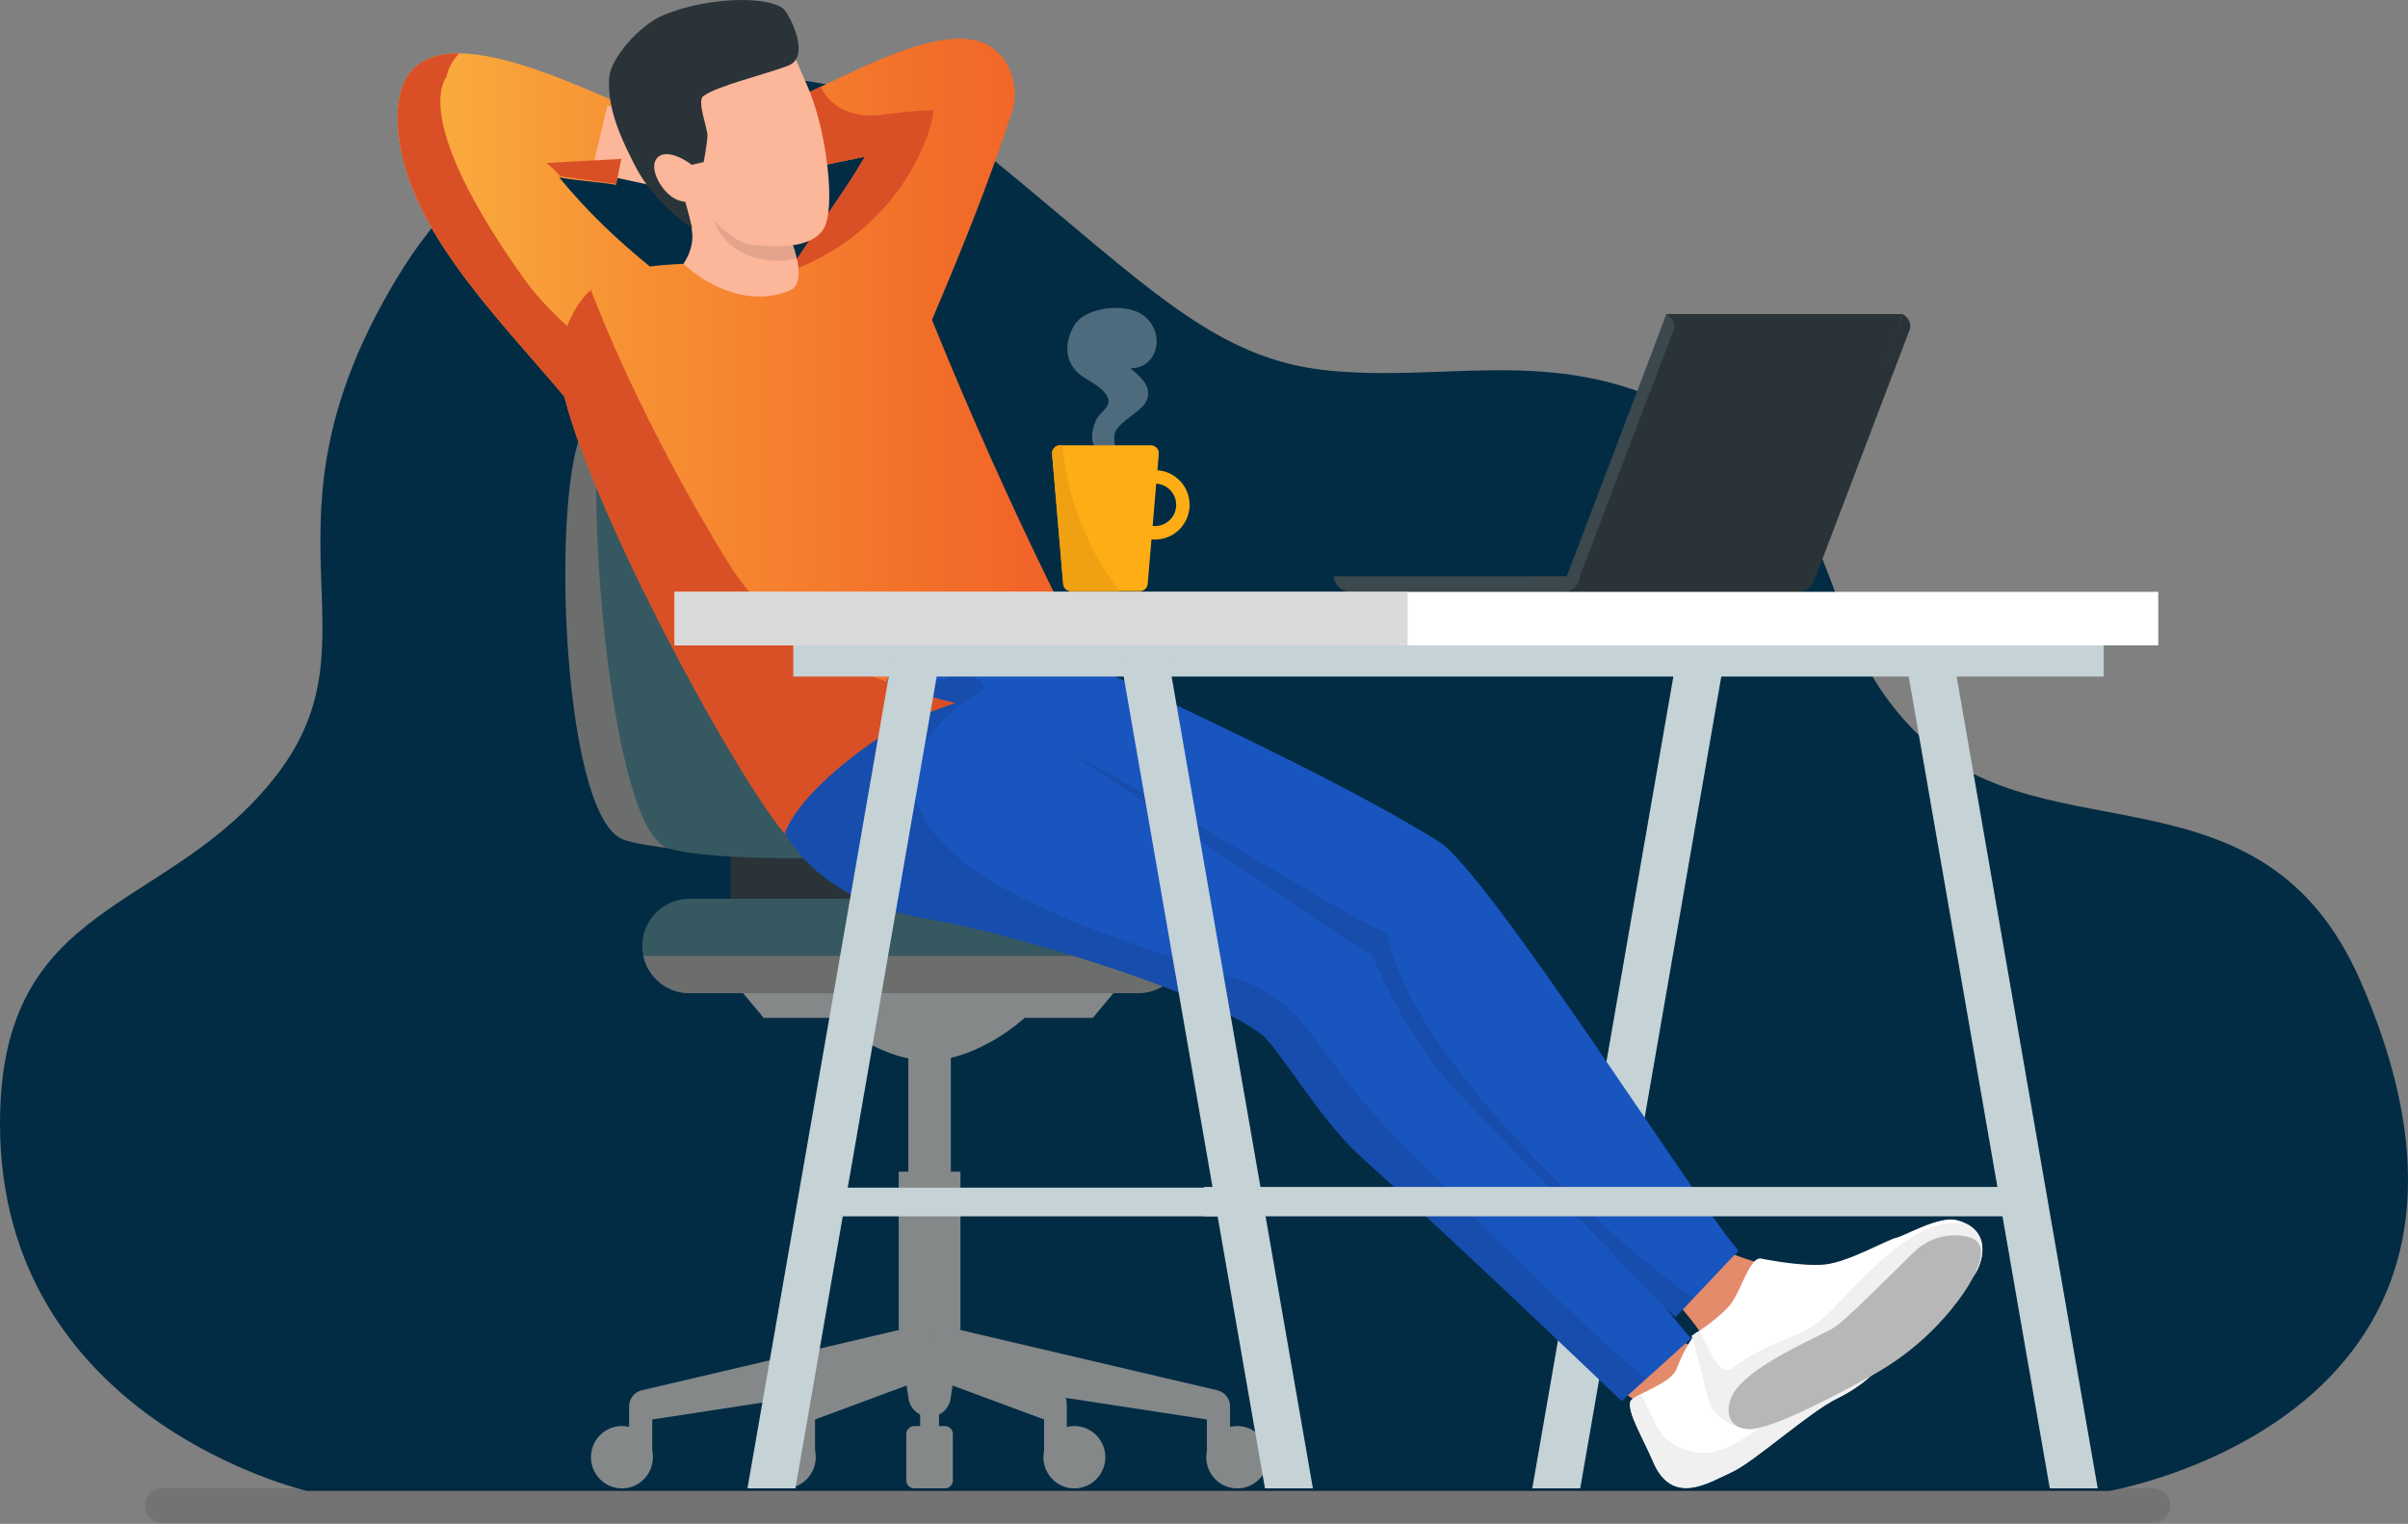
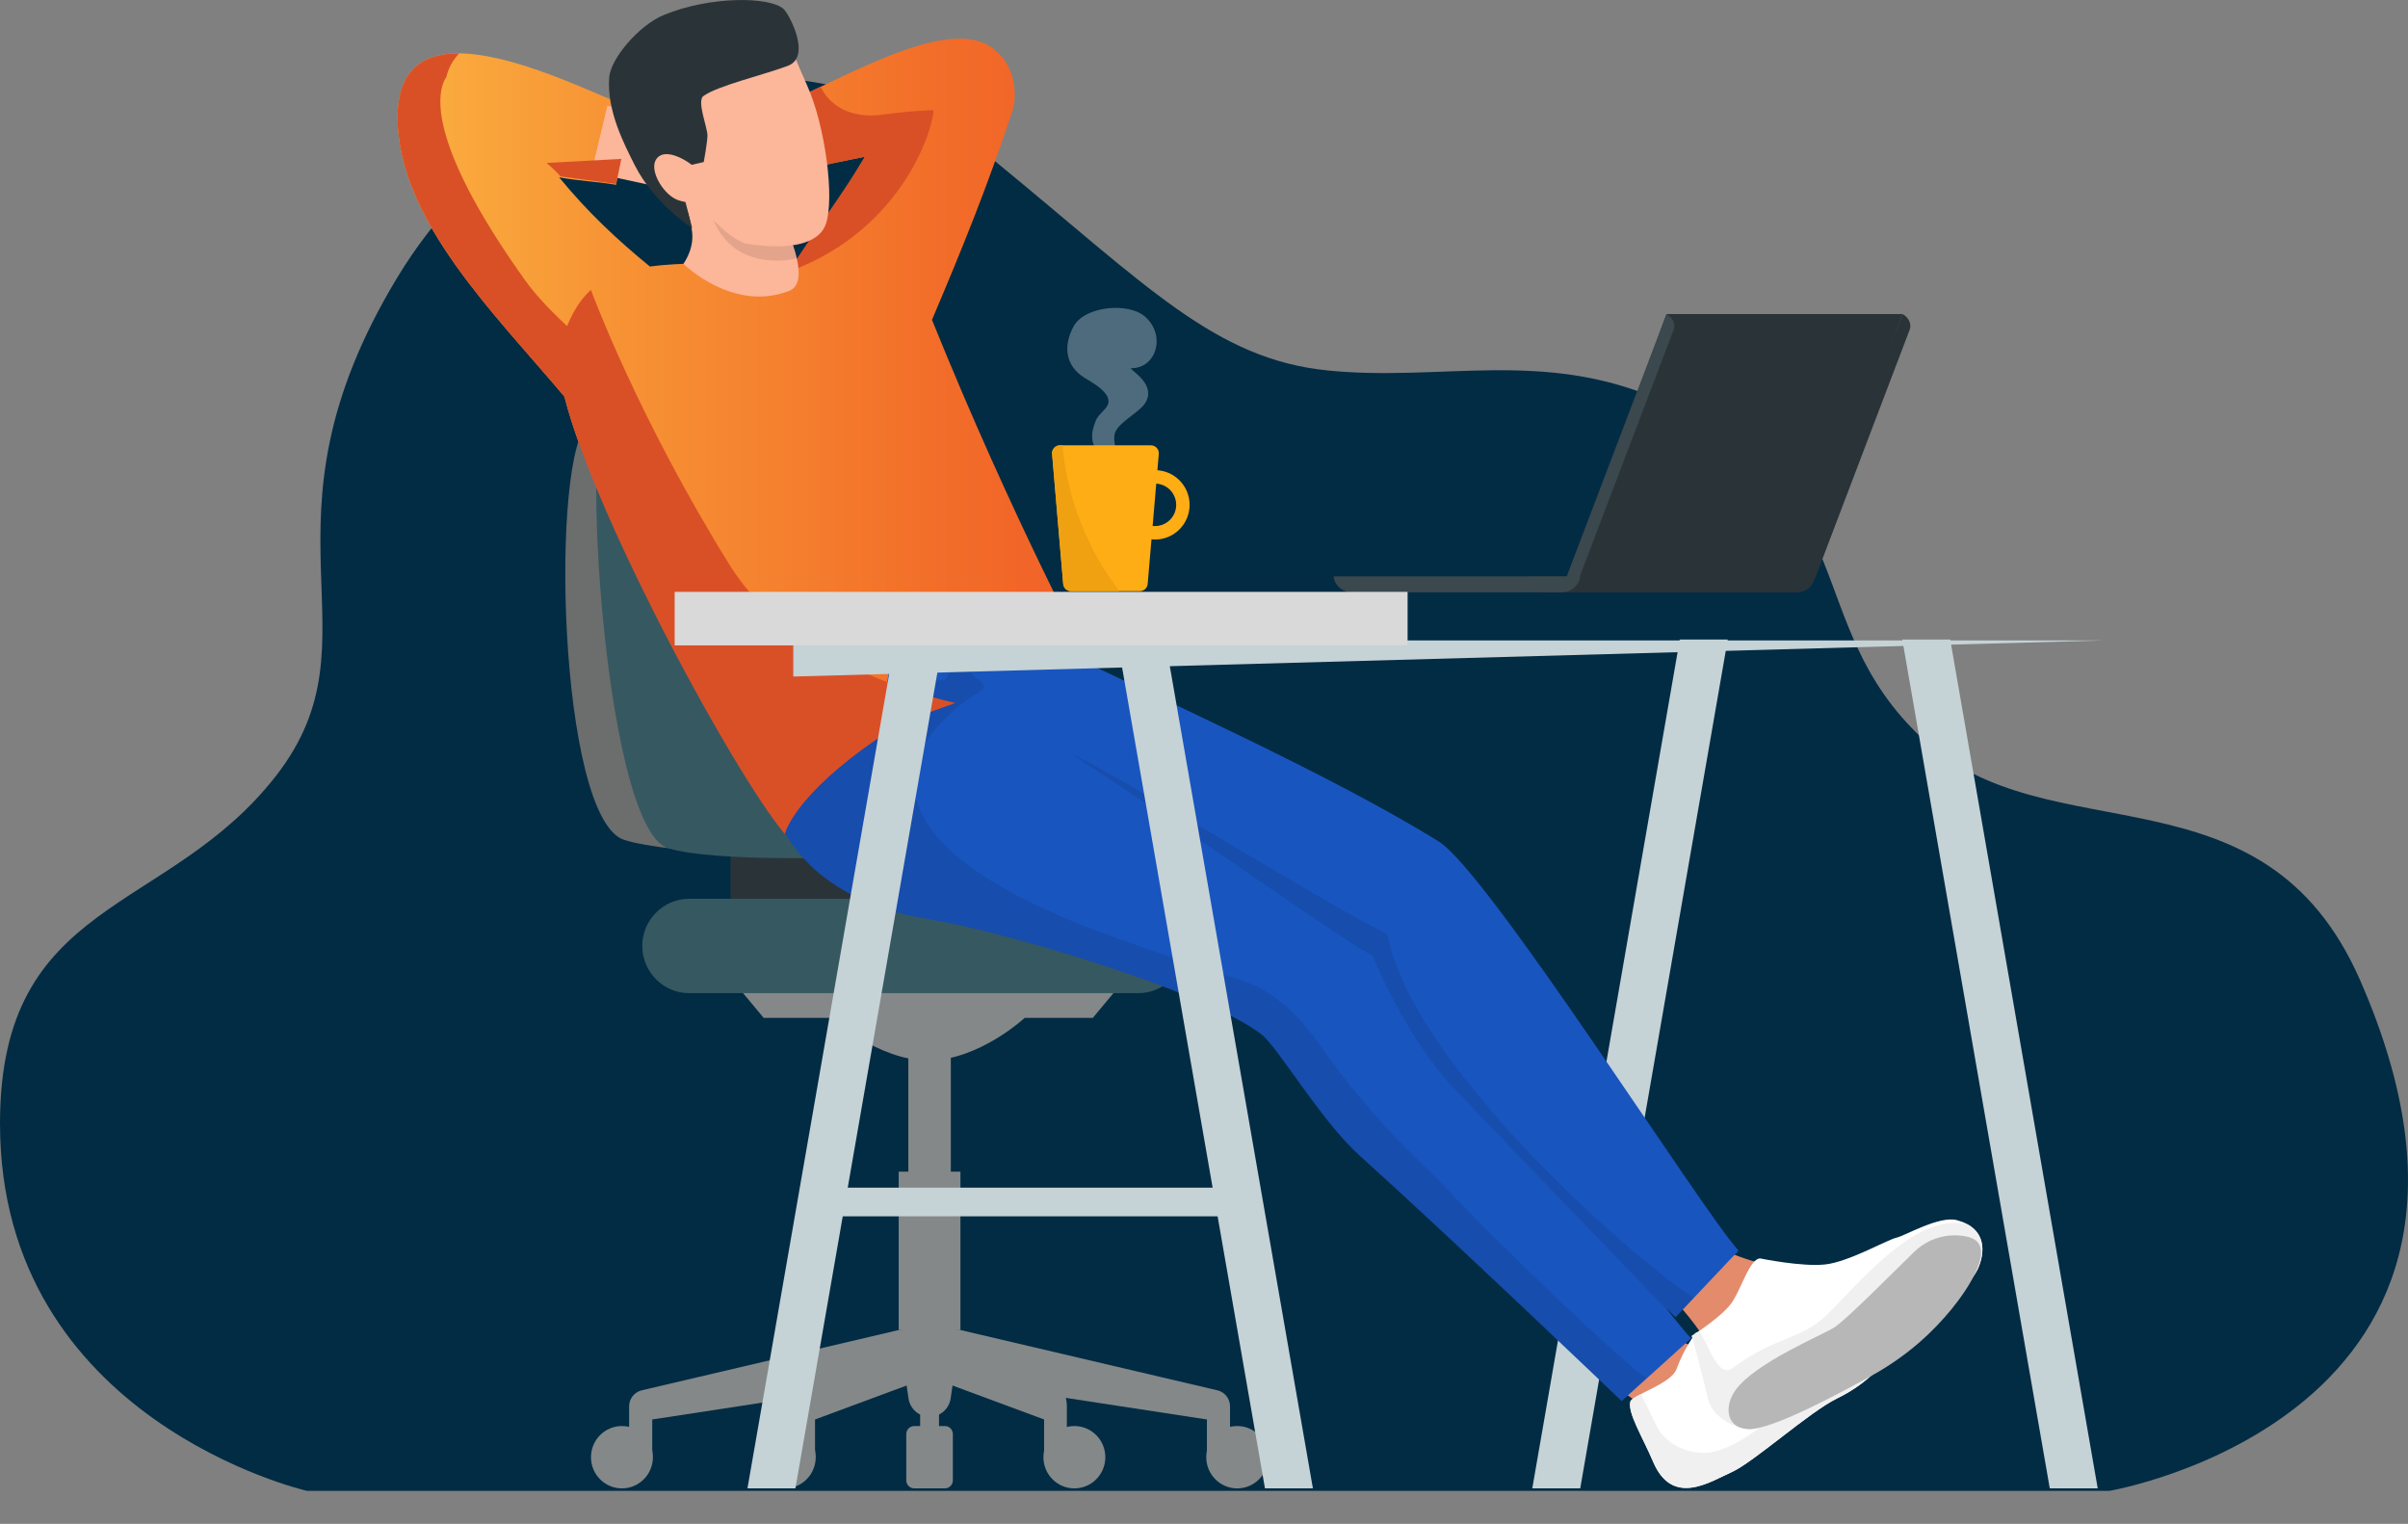
<svg xmlns="http://www.w3.org/2000/svg" fill="none" height="317" viewBox="0 0 501 317" width="501">
  <rect x="0" y="0" width="501" height="317" fill="#808080" stroke="none" />
  <linearGradient id="a" gradientUnits="userSpaceOnUse" x1="82.726" x2="227.3" y1="90.767" y2="90.767">
    <stop offset="0" stop-color="#fbb040" />
    <stop offset=".3" stop-color="#f79435" />
    <stop offset=".65" stop-color="#f4782c" />
    <stop offset=".78" stop-color="#f26d29" />
    <stop offset="1" stop-color="#f16027" />
  </linearGradient>
  <clipPath id="b">
    <path d="m30.161 0h421.41v316.851h-421.41z" />
  </clipPath>
  <path d="m345.207 83.134c43.648 18.956 28.712 46.148 54.841 70.581s70.868 4.271 90.996 50.213c39.709 90.624-52.188 106.217-52.188 106.217h-374.976s-63.88-14.61-63.88-76.438c0-47.024 34.826-43.232 57.445-72.337 22.619-29.105-6.18-51.619 25.147-103.533 31.332-51.913 92.917-50.142 124.575-24.188 31.652 25.954 45.628 41.063 69.104 43.421 23.595 2.369 44.619-4.499 68.936 6.058z" fill="#022c44" />
  <g clip-path="url(#b)">
    <path d="m238.135 65.787c-3.468-2.929-12.449-2.096-14.737 2.061-2.207 4.007-1.843 8.264 2.329 10.792 1.548.938 5.403 3.056 4.865 5.266-.29 1.195-2.02 2.201-2.561 3.487-2.561 6.085 1.382 7.68 6.233 10.208-1.349-1.33-3.03-5.736-2.232-7.68.913-2.221 5.002-4.135 6.208-6.029 2.368-3.72-2.428-6.466-3.007-7.293 5.366.155 7.483-6.945 2.902-10.811z" fill="#fff" opacity=".3" />
    <path d="m241.093 94.429-2.312 27.045c-.072.852-.784 1.505-1.636 1.505h-14.302c-.852 0-1.561-.653-1.636-1.505l-2.312-27.045c-.083-.96.673-1.787 1.636-1.787h18.929c.963 0 1.719.824 1.636 1.787zm6.413 10.592c0 3.98-3.229 7.216-7.199 7.216-3.971 0-7.199-3.236-7.199-7.216s3.228-7.215 7.199-7.215c3.97 0 7.199 3.235 7.199 7.215zm-2.793 0c0-2.436-1.975-4.417-4.406-4.417s-4.407 1.981-4.407 4.417c0 2.437 1.976 4.417 4.407 4.417s4.406-1.98 4.406-4.417z" fill="#ffad14" />
    <path d="m231.356 120.86c-5.698-8.139-9.451-18.206-10.278-28.218h-.547c-.963 0-1.719.824-1.636 1.787l2.312 27.045c.072.852.784 1.505 1.636 1.505h10.044c-.521-.703-1.037-1.408-1.534-2.119z" fill="#f0a112" />
    <path d="m318.8 309.621h9.975l30.691-176.586h-9.975z" fill="#c5d2d6" />
    <path d="m395.781 133.035 30.688 176.586h9.975l-30.688-176.586z" fill="#c5d2d6" />
    <path d="m321.885 123.214h52.053c1.91 0 3.463-1.452 3.667-3.31h-59.39c.204 1.858 1.758 3.31 3.667 3.31z" fill="#2a3438" />
    <path d="m395.839 65.331-21.34 56.074c1.421.324 2.817-.254 3.267-1.432l19.557-51.392c.45-1.178-.209-2.544-1.484-3.25z" fill="#2a3438" />
    <path d="m326.024 121.463h49.493l20.322-56.132h-49.107z" fill="#2a3438" />
    <path d="m346.732 65.331-21.34 56.074c1.421.324 2.817-.254 3.267-1.432l19.557-51.392c.447-1.178-.209-2.544-1.484-3.25z" fill="#3b484e" />
    <path d="m281.288 123.214h43.64c1.998 0 3.623-1.452 3.838-3.31h-51.314c.215 1.858 1.841 3.31 3.838 3.31z" fill="#3b484e" />
    <path d="m193.904 66.545c6.164-14.534 11.523-27.674 16.675-43.28 1.288-3.748.32-9.605-3.187-12.49-9.2-9.149-34.414 7.31-45.134 10.955l4.443 13.521c3.945-.716 8.597-1.717 13.263-2.655-4.362 7.31-9.031 14.965-13.462 22.043-1.893.025-3.841.058-5.841.064-10.9.03-19.133-.105-25.449.736-6.783-5.537-12.994-11.348-18.876-18.547 4.122.763 7.974.877 11.851 1.552l2.889-16.052c-14.189-5.769-49.256-23.824-48.332 3.075.715 20.765 20.093 39.712 34.69 57.026 6.299 25.071 35.509 78.739 45.848 90.997 0 0 1.788-7.979 19.825-20.182 12.704-8.595 44.193-14.284 44.193-14.284s-16.688-31.089-33.39-72.478z" fill="url(#a)" />
    <path d="m185.284 151.662h-33.282v40.108h33.282z" fill="#2a3438" />
    <path d="m122.541 87.927c-8.184 6.043-6.465 82.431 7.365 86.809 9.547 3.023 39.827 3.571 39.827 3.571s-28.305-104.33-47.195-90.38z" fill="#6c6d6d" />
    <path d="m127.45 85.18c-7.378-7.008-2.329 86.868 11.501 91.246 9.547 3.022 38.966 1.883 38.966 1.883s-40.92-84.057-50.467-93.126z" fill="#365861" />
    <g fill="#848889">
      <path d="m197.825 209.18h-8.841v48.897h8.841z" />
      <path d="m152.741 204.373 6.145 7.368h14.169s9.558 8.864 20.074 8.864c10.515 0 20.074-8.864 20.074-8.864h14.168l6.145-7.368h-80.777z" />
      <path d="m133.526 289.221c-1.543.363-2.633 1.746-2.633 3.339v10.576h4.807v-7.847l57.705-8.833v-10.715l-6.421.941z" />
      <path d="m166.047 289.221c-.704.363-1.203 1.746-1.203 3.339v10.576h4.729v-7.847l23.829-8.833v-10.715l-2.933.941z" />
      <path d="m253.284 289.221-53.458-12.539-6.421-.941v10.715l57.704 8.833v7.847h4.807v-10.576c0-1.593-1.09-2.979-2.632-3.339z" />
      <path d="m220.76 289.221-24.422-12.539-2.933-.941v10.715l23.829 8.833v7.847h4.732v-10.576c0-1.593-.499-2.979-1.203-3.339z" />
      <path d="m189.02 290.914c.32 2.188 2.186 3.811 4.385 3.811s4.061-1.621 4.384-3.811l1.852-12.634h-12.472z" />
      <path d="m195.364 289.44h-3.921v10.924h3.921z" />
      <path d="m163.276 296.653c-3.556 0-6.44 2.904-6.44 6.485 0 3.582 2.884 6.486 6.44 6.486 3.557 0 6.44-2.904 6.44-6.486 0-3.581-2.883-6.485-6.44-6.485z" />
      <path d="m257.409 296.653c-3.557 0-6.44 2.904-6.44 6.485 0 3.582 2.883 6.486 6.44 6.486s6.44-2.904 6.44-6.486c0-3.581-2.883-6.485-6.44-6.485z" />
      <path d="m223.53 296.653c-3.556 0-6.44 2.904-6.44 6.485 0 3.582 2.884 6.486 6.44 6.486 3.557 0 6.441-2.904 6.441-6.486 0-3.581-2.884-6.485-6.441-6.485z" />
      <path d="m196.583 296.653h-6.362c-.919 0-1.664.749-1.664 1.676v9.616c0 .927.745 1.676 1.664 1.676h6.362c.919 0 1.664-.749 1.664-1.676v-9.616c0-.927-.745-1.676-1.664-1.676z" />
      <path d="m129.398 296.653c-3.557 0-6.44 2.904-6.44 6.485 0 3.582 2.883 6.486 6.44 6.486s6.44-2.904 6.44-6.486c0-3.581-2.883-6.485-6.44-6.485z" />
      <path d="m199.823 243.74h-12.842v32.942h12.842z" />
    </g>
    <path d="m236.836 186.971h-93.46c-5.361 0-9.748 4.417-9.748 9.816 0 5.398 4.387 9.815 9.748 9.815h93.46c5.361 0 9.748-4.417 9.748-9.815 0-5.399-4.387-9.816-9.748-9.816z" fill="#365861" />
-     <path d="m143.376 206.602h93.46c4.657 0 8.578-3.338 9.525-7.752h-112.51c.95 4.417 4.868 7.752 9.525 7.752z" fill="#6c6d6d" />
    <path d="m123.057 35.857 13.355 2.882 6.206-14.481-16.264-2.235z" fill="#fcb69a" />
    <path d="m356.409 258.663c-4.36-3.363-14.161-10.999-14.161-10.999l-2.883 13.278s15.281 14.924 16.244 19.844c.963 4.918-5.411 8.502 2.709 9.179 8.121.675 15.132-11.491 15.132-11.491l-1.653-14.379s-11.031-2.068-15.391-5.429z" fill="#e38b6b" />
    <path d="m329.045 256.672-10.678 12.686c2.792 2.116 18.804 19.844 18.804 19.844l6.065 4.334 14.613-11.137s-6.978-2.705-12.025-5.206l-16.776-20.521z" fill="#e38b6b" />
    <path d="m200.576 175.383c.152.044.304.089.456.136l.795.13c-.417-.067-.837-.164-1.251-.266z" fill="#1955bf" />
    <path d="m299.259 175.035c-23.771-14.672-59.923-30.536-82.858-41.809-2.194-1.082-4.636-1.997-7.039-2.42l-22.174-4.342-7.654 45.537 21.495 3.518c-.155-.047-.304-.089-.456-.136-.579-.141-1.153-.307-1.708-.506.561.166 1.137.335 1.708.506.417.102.834.196 1.25.266l-.794-.13c24.783 7.378 60.9 19.785 85.156 27.609 0 0 5.301 14.139 15.883 25.19 13.802 14.415 43.05 43.02 44.286 44.409l15.068-12.189c-7.75-8.468-51.689-79.035-62.166-85.501z" fill="#1955bf" />
    <path d="m281.621 189.964c-17.891-10.811-50.61-33.462-50.61-33.462l-9.721-15.828-14.889.509-6.275-5.186-3.559 5.523-7.467.255-27.278 28.021s4.663 17.175 31.616 21.459c14.569 2.318 57.001 14.672 69.048 23.951 3.374 2.6 12.337 17.944 20.416 25.212 19.171 17.247 54.49 51.041 54.49 51.041l14.458-13.06c-6.763-6.668-61.024-82.873-70.226-88.432z" fill="#1955bf" />
    <path d="m299.206 245.358c-.055-.058-.096-.122-.149-.18-8.871-8.162-16.975-17.167-23.707-26.741-5.094-7.247-9.876-12.269-18.363-14.971-9.147-2.912-21.801-7.086-30.744-10.582-55.263-21.611-33.398-42.215-22.833-48.734 4.293-2.649-4.241-3.05.113-5.349l-3.394-2.804-3.559 5.523-7.467.255-27.278 28.021s4.663 17.175 31.616 21.459c14.569 2.318 57.001 14.672 69.048 23.951 3.374 2.6 12.336 17.944 20.416 25.212 19.171 17.247 54.49 51.041 54.49 51.041l5.066-4.879c-3.132-1.521-31.967-28.835-43.252-41.217z" fill="#000" opacity=".1" />
    <path d="m151.77 117.467c-18.934-30.439-28.589-56.522-28.823-57.164-2.804 2.553-4.829 6.264-6.407 11.691-4.197 14.42 34.496 86.984 46.736 101.496 0 0 1.788-7.979 19.826-20.182 3.926-2.657 9.649-5.036 15.683-7.055-3.509-.824-6.953-1.8-10.303-2.945-14.522-4.973-28.495-12.634-36.709-25.843z" fill="#d95027" />
    <path d="m183.593 23.849c-5.221.75-10.425-.891-12.784-5.661-.03-.044-.069-.077-.099-.124-3.273 1.552-6.189 2.896-8.455 3.667l4.443 13.521c3.946-.716 8.598-1.718 13.264-2.655-4.901 8.211-10.996 16.16-15.902 23.934 24.676-8.958 30.429-31.324 30.128-33.636-3.545.166-7.085.451-10.592.951z" fill="#d95027" />
    <path d="m109.095 58.09c-21.221-29.775-17.899-39.616-16.224-42.08.403-1.842 1.363-3.523 2.676-4.904-7.654-.05-13.184 3.468-12.809 14.359.855 24.803 28.337 47.017 42.492 66.941l7.605-5.379c-1.755-1.756-2.216-6.364-3.849-8.28-6.211-7.285-14.335-12.86-19.892-20.657z" fill="#d95027" />
    <path d="m142.077 33.459-1.416 5.578s2.227 2.467 3.276 8.778c.557 3.355-1.041 6.013-1.747 7.077 0 0 10.347 10.23 22.058 5.592 4.29-1.701.436-11.616-2.313-15.77-3.38-5.114-19.858-11.254-19.858-11.254z" fill="#fcb69a" />
    <path d="m145.435 34.798c.038.119.072.243.102.368.657 2.791 1.449 5.545 2.169 8.322 3.443 13.3 16.931 10.678 18.128 10.211-1.021-3.045-2.445-6.793-3.896-8.988-2.414-3.651-11.501-7.824-16.503-9.912z" fill="#000" opacity=".1" />
    <path d="m164.623 10.034s-14.591 4.66-24.445 11.121c-9.85 6.461.627 13.853.627 13.853s6.506 12.506 14.158 15.618c0 0 14.414 2.957 16.859-4.016 1.846-5.26-.069-20.308-3.899-28.852-1.719-3.833-3.3-7.725-3.3-7.725z" fill="#fcb69a" />
    <path d="m138.076 3.131c-5.182 2.143-11.043 9.094-11.332 12.971-.522 6.95 3.123 13.906 5.336 18.295 3.995 7.926 11.937 13.079 11.937 13.079l-3.212-12.468 5.615-1.303s.786-4.256.77-5.576c-.02-1.621-2.244-7.127-.85-8.145 2.95-2.154 12.613-4.414 17.593-6.295 4.98-1.881.246-10.803-.919-11.837-2.925-2.6-15.311-2.705-24.941 1.281z" fill="#2a3438" />
    <path d="m142.612 33.404c-1.471-.904-4.787-2.401-6.142-.188-1.355 2.213 1.347 6.906 4.164 8.228 1.92.902 6.851 1.491 6.18-2.149-.67-3.637-2.706-4.97-4.202-5.894z" fill="#fcb69a" />
    <path d="m376.267 271.527c-7.704 5.379-17.052 7.107-23.371 5.647 0 0-2.464 3.167-4.084 7.625-1.131 3.123-9.296 5.404-9.613 6.804-.543 2.386 2.461 7.141 4.771 12.534 4.004 9.351 11.754 4.148 16.335 2.088 4.577-2.061 16.084-12.465 21.859-15.289 13.923-6.806 15.614-18.812 13.032-23.063-1.217-2.002-6.896-4.74-18.929 3.659z" fill="#fff" />
    <path d="m369.797 293.976c-4.026 3.271-7.572 6.339-12.618 7.862-4.407 1.334-10.386-.821-12.467-5.108-1.087-2.243-2.16-4.488-3.322-6.693-.003-.008-.005-.016-.011-.022-1.195.617-2.078 1.145-2.177 1.588-.544 2.386 2.461 7.141 4.771 12.534 4.003 9.351 11.754 4.148 16.335 2.088 4.577-2.061 16.083-12.465 21.859-15.289 5.684-2.779 9.329-6.425 11.475-10.056-3.932 1.726-7.817 3.557-11.63 5.562-4.249 2.235-8.49 4.511-12.212 7.536z" fill="#f0f0f0" />
    <path d="m407.141 253.823c-3.645-.979-10.839 3.283-12.618 3.662-1.777.379-9.892 5.028-14.779 5.556-4.887.529-13.521-1.252-13.521-1.252-2.052-.014-3.733 5.675-5.639 8.792-1.907 3.117-8.596 7.315-8.596 7.315s2.147 7.954 3.483 13.474c.579 2.404 3.97 5.487 8.228 5.919 3.694.373 18.079-7.539 25.65-11.735 7.571-4.198 20.463-17.96 22.093-21.47 1.631-3.51 1.962-8.576-4.304-10.261z" fill="#fff" />
    <path d="m409.334 254.692c-9.111-2.177-18.567 7.603-28.026 17.642-6.418 6.812-11.075 5.061-20.874 12.269-2.985 2.196-4.85-4.707-6.889-7.736-.922.633-1.551 1.029-1.551 1.029s2.147 7.954 3.482 13.474c.58 2.404 3.971 5.488 8.228 5.919 3.695.373 18.079-7.539 25.65-11.735 7.572-4.198 20.463-17.96 22.094-21.47 1.41-3.031 1.838-7.224-2.111-9.395z" fill="#f0f0f0" />
    <path d="m409.726 257.38c-2.856-.816-7.651-.644-11.484 3.056-3.833 3.701-14.069 14.1-16.633 15.723-2.563 1.624-16.321 7.271-20.498 12.979-2.269 3.101-2.269 7.883 2.593 8.156 4.862.274 19.522-7.749 25.275-10.88 8.314-4.527 13.562-9.821 17.028-14.044 3.465-4.223 9.607-13.303 3.719-14.987z" fill="#b7b7b7" />
    <path d="m299.259 175.035c-16.94-10.455-40.164-21.515-60.415-31.087-16.525.199-34.077-5.465-26.919 6.378 10.565 4.804 69.638 47.111 73.615 48.391 0 0 5.946 18.55 16.528 29.601 13.801 14.415 45.282 44.345 46.521 45.731l13.12-13.901c-7.751-8.468-51.976-78.647-62.453-85.113z" fill="#1955bf" />
    <path d="m288.608 194.253c-8.523-3.642-49.419-29.161-63.847-36.512-.582-.271-1.164-.542-1.744-.816 20.601 13.272 59.33 40.76 62.523 41.792 0 0 6.798 17.092 17.38 28.144 13.802 14.414 44.347 45.993 45.583 47.381l3.833-4.309c-14.997-9.782-58.96-49.594-63.731-75.677z" fill="#000" opacity=".1" />
-     <path d="m437.694 133.226h-272.649v7.514h272.649z" fill="#c5d2d6" />
-     <path d="m449.037 123.123h-308.668v11.132h308.668z" fill="#fff" />
+     <path d="m437.694 133.226h-272.649v7.514z" fill="#c5d2d6" />
    <path d="m292.86 123.123h-152.491v11.132h152.491z" fill="#d9d9d9" />
    <path d="m155.514 309.621h9.975l30.151-173.234h-9.975z" fill="#c5d2d6" />
    <path d="m233.031 136.387 30.153 173.234h9.975l-30.154-173.234z" fill="#c5d2d6" />
    <path d="m116.653 36.712 11.528 1.554 1.098-5.216-15.565.844c1.046.885 2.034 1.817 2.936 2.818z" fill="#d95027" />
-     <path d="m424.643 246.915h-174.135v6.109h174.135z" fill="#c5d2d6" />
    <path d="m262.144 247.064h-94.914v5.963h94.914z" fill="#c5d2d6" />
-     <path d="m447.964 316.851h-414.197c-1.992 0-3.606-1.618-3.606-3.615s1.614-3.615 3.606-3.615h414.197c1.992 0 3.606 1.618 3.606 3.615s-1.614 3.615-3.606 3.615z" fill="#000" opacity=".1" />
  </g>
</svg>